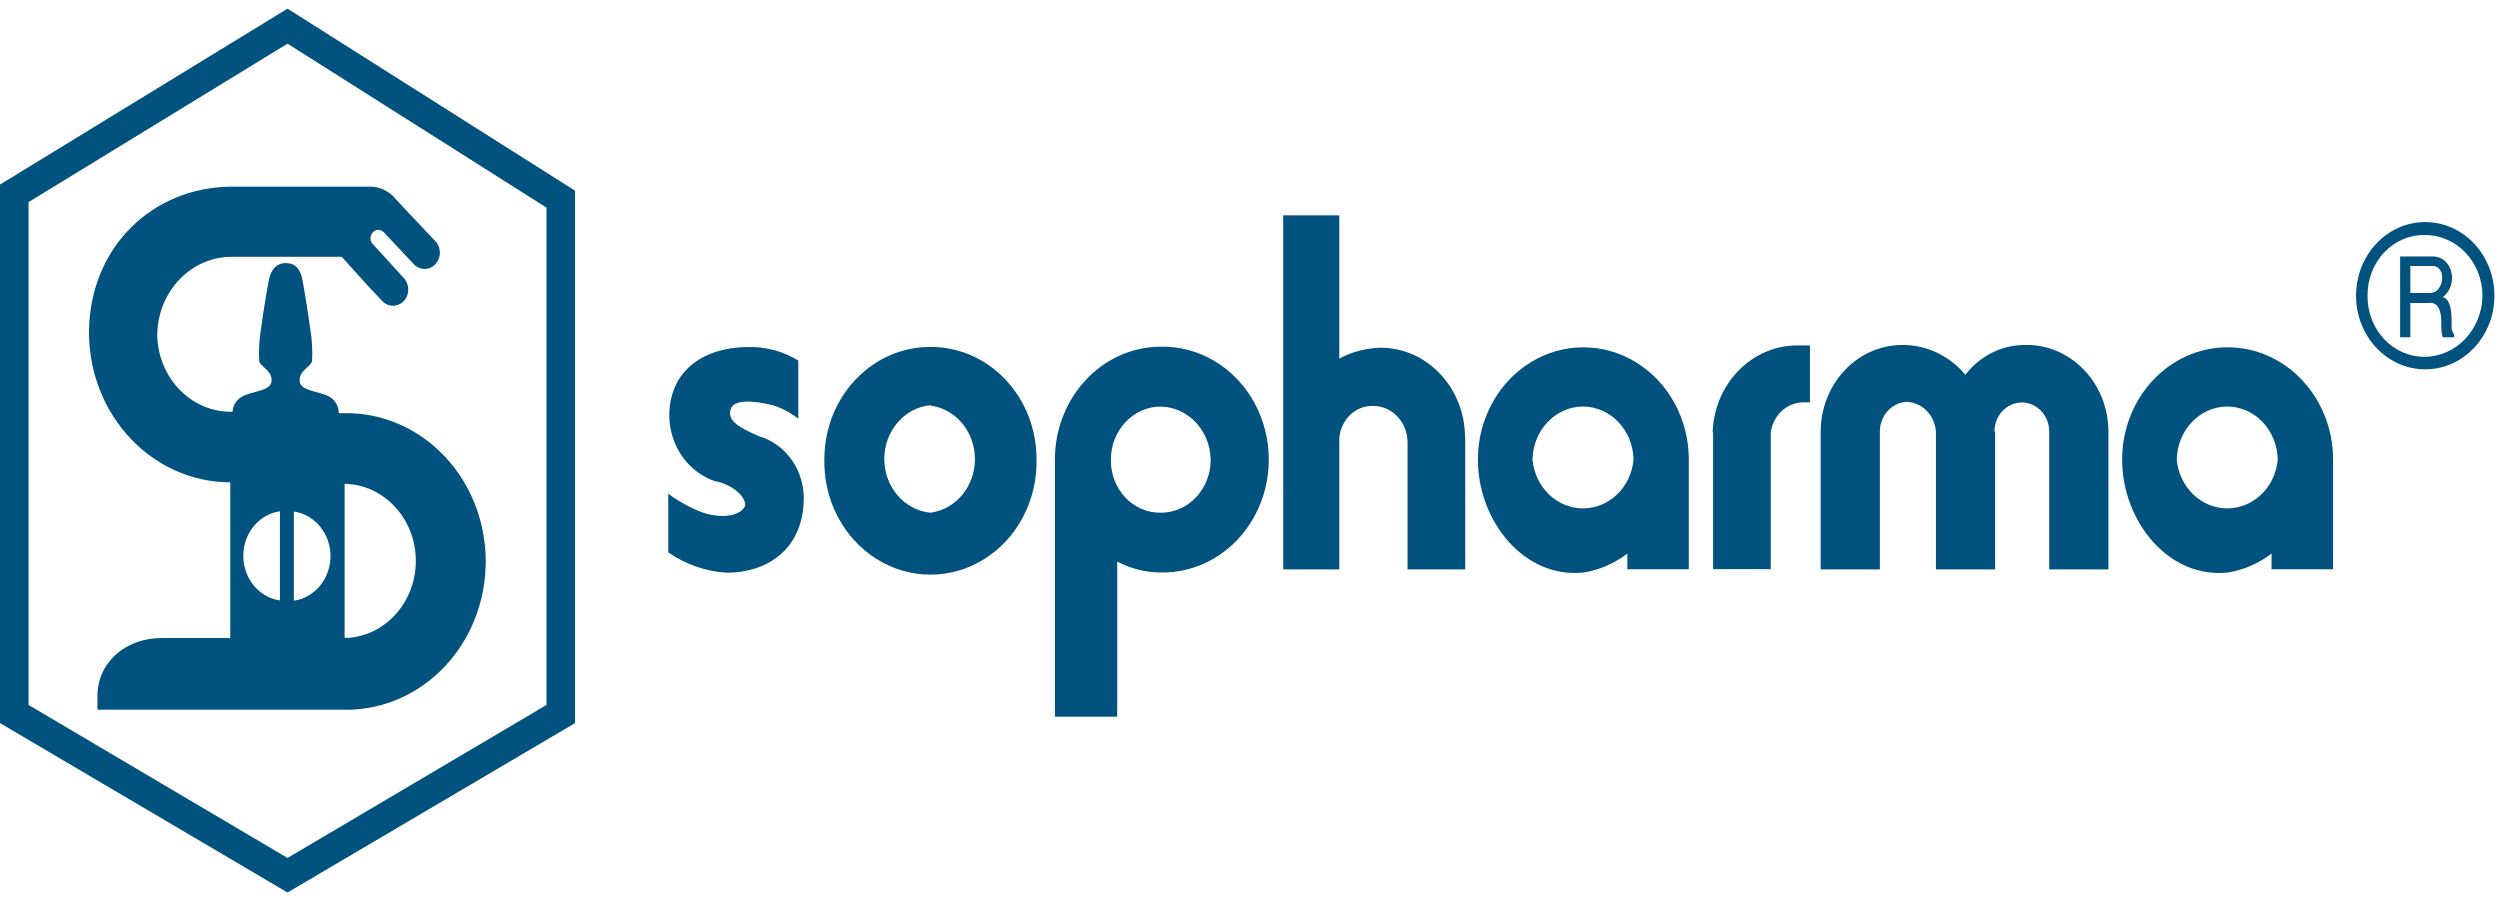
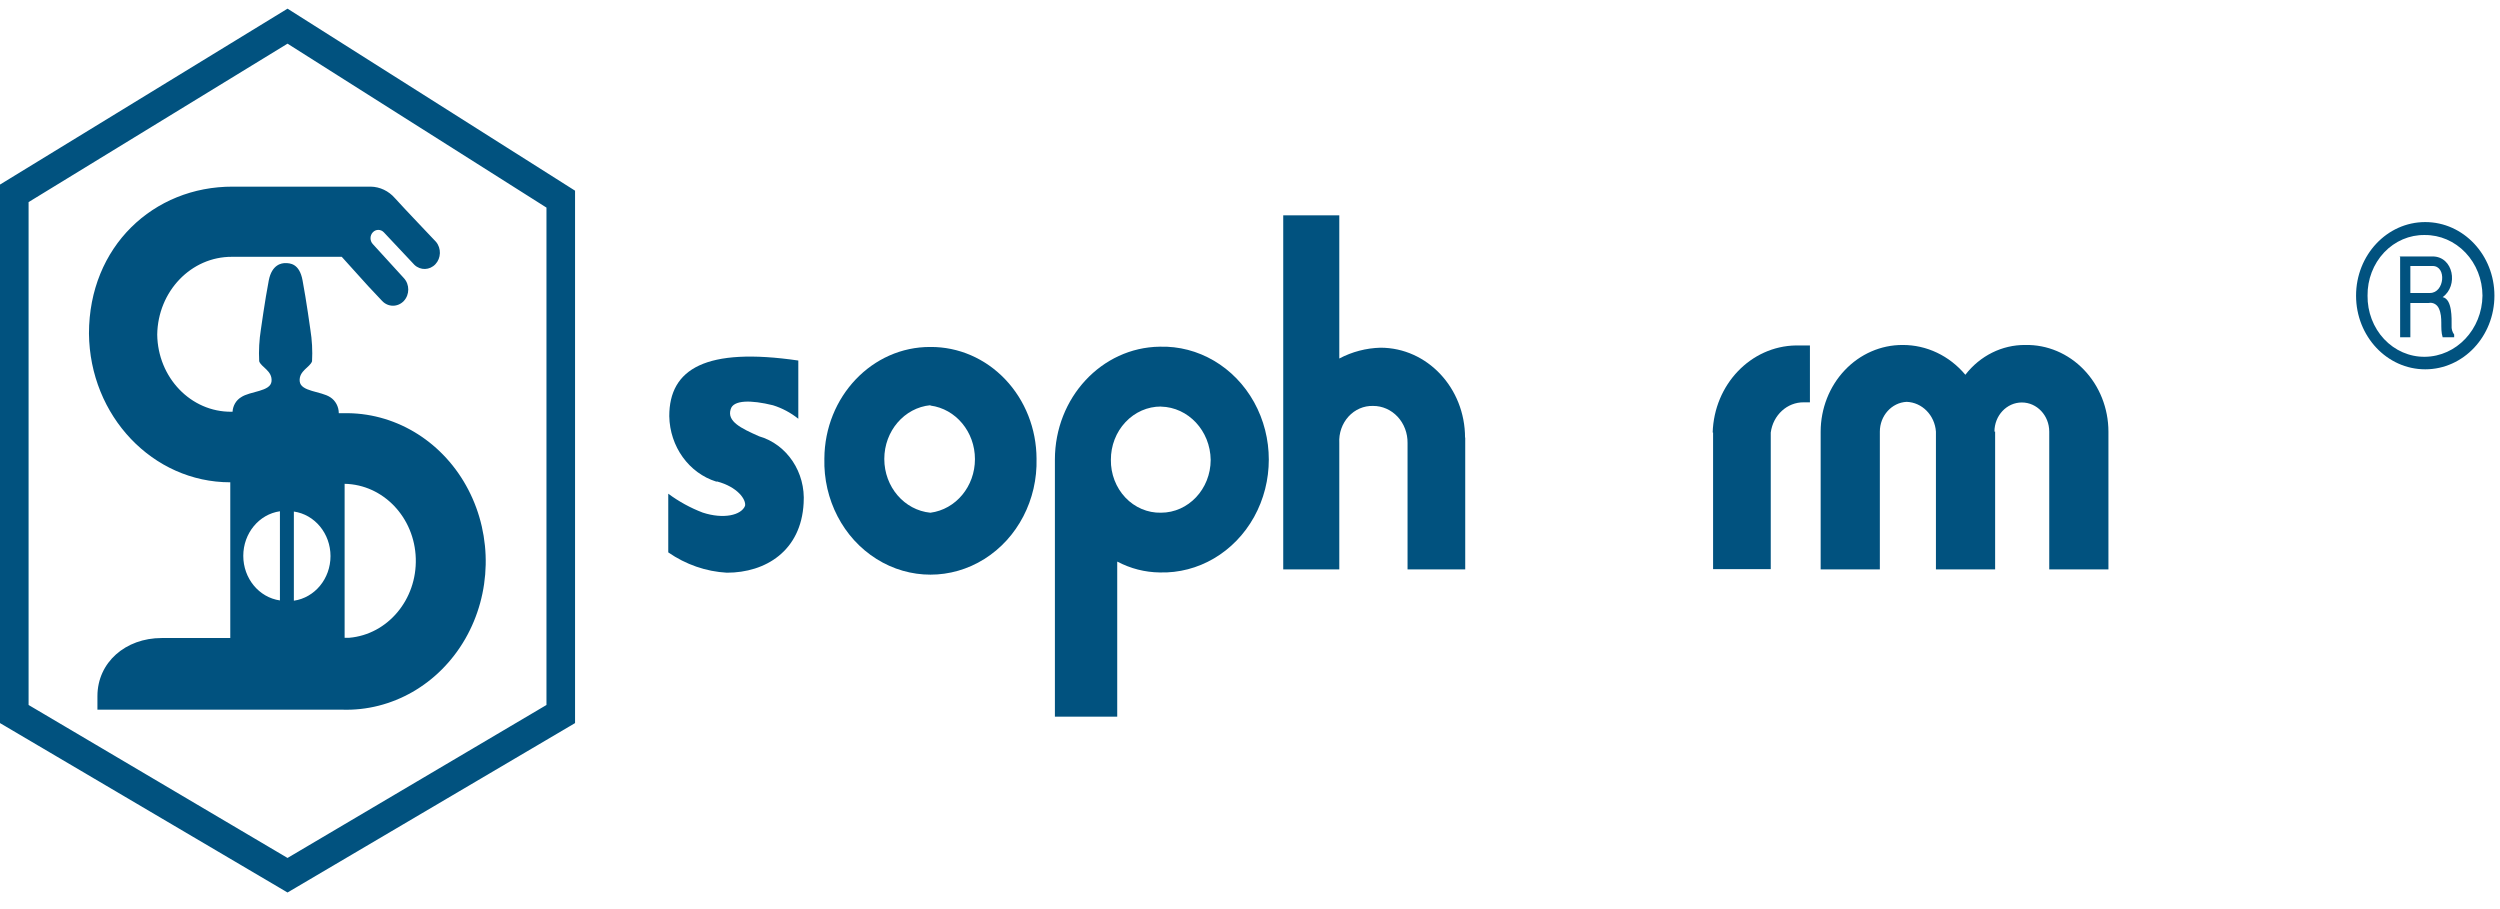
<svg xmlns="http://www.w3.org/2000/svg" width="99" height="36" viewBox="0 0 99 36" fill="none">
  <path fill-rule="evenodd" clip-rule="evenodd" d="M98.779 11.709C98.779 13.319 97.552 14.625 96.039 14.625C94.526 14.625 93.3 13.319 93.3 11.709C93.3 10.099 94.526 8.794 96.039 8.794C97.552 8.794 98.779 10.099 98.779 11.709ZM93.755 11.709C93.747 12.352 93.983 12.972 94.41 13.428C94.837 13.883 95.418 14.136 96.022 14.129C97.275 14.118 98.29 13.043 98.306 11.709C98.304 11.068 98.061 10.454 97.633 10.004C97.204 9.553 96.625 9.302 96.022 9.307C95.42 9.296 94.838 9.545 94.411 9.997C93.984 10.45 93.747 11.068 93.755 11.709ZM95.014 10.155H96.327C97.158 10.155 97.362 11.314 96.729 11.766C97.114 11.848 97.084 12.611 97.084 12.893C97.073 13.021 97.109 13.148 97.185 13.249V13.356H96.729C96.612 12.978 96.753 12.586 96.578 12.212C96.505 12.052 96.341 11.964 96.177 11.998H95.45V13.356H95.045V10.173L95.014 10.155ZM95.42 11.602H96.227C96.806 11.602 96.897 10.533 96.331 10.533H95.45V11.602H95.42Z" fill="#01527F" />
  <path fill-rule="evenodd" clip-rule="evenodd" d="M11.386 0.343L22.772 7.551V28.634L11.386 35.343L0 28.634V7.309L11.386 0.343ZM11.386 1.729L21.64 8.221V27.917L11.386 33.975L1.132 27.917V8.003L11.386 1.729ZM15.991 11.011C16.226 11.262 16.226 11.668 15.991 11.919C15.753 12.169 15.371 12.169 15.134 11.919L14.581 11.331L13.533 10.17H9.183C7.571 10.162 6.253 11.534 6.226 13.248C6.248 14.955 7.562 16.321 9.166 16.305H9.209C9.223 16.066 9.349 15.851 9.544 15.732C9.909 15.482 10.716 15.514 10.753 15.097C10.79 14.681 10.341 14.542 10.264 14.306C10.242 13.886 10.265 13.464 10.331 13.049C10.331 13.049 10.492 11.891 10.643 11.107C10.767 10.465 11.159 10.416 11.312 10.419C11.467 10.423 11.858 10.419 11.982 11.107C12.13 11.891 12.29 13.049 12.29 13.049C12.357 13.464 12.38 13.886 12.357 14.306C12.28 14.545 11.832 14.681 11.868 15.097C11.905 15.514 12.712 15.486 13.081 15.732C13.288 15.866 13.415 16.104 13.416 16.362H13.784C15.769 16.388 17.588 17.547 18.547 19.395C19.507 21.244 19.459 23.499 18.423 25.3C17.386 27.101 15.52 28.171 13.536 28.103H3.858V27.568C3.858 26.229 4.973 25.266 6.4 25.266H9.119V19.099C6.051 19.101 3.554 16.473 3.523 13.209C3.523 9.76 6.082 7.383 9.216 7.391H14.678C15.044 7.397 15.391 7.561 15.639 7.847C16.165 8.424 16.721 8.997 17.267 9.578C17.48 9.833 17.469 10.22 17.243 10.462C17.017 10.703 16.653 10.716 16.413 10.49L15.201 9.201C15.08 9.072 14.885 9.071 14.764 9.199C14.642 9.327 14.642 9.535 14.762 9.664L15.991 11.011ZM11.085 23.777C10.254 23.658 9.634 22.903 9.634 22.012C9.634 21.12 10.254 20.365 11.085 20.246V23.777ZM11.637 20.257C12.468 20.376 13.088 21.131 13.088 22.022C13.088 22.914 12.468 23.668 11.637 23.788V20.257ZM13.647 25.263V19.159C15.176 19.188 16.416 20.488 16.465 22.114C16.514 23.741 15.355 25.123 13.831 25.256H13.647V25.263Z" fill="#01527F" />
  <path fill-rule="evenodd" clip-rule="evenodd" d="M36.844 13.74C34.539 13.729 32.66 15.706 32.645 18.159C32.602 19.786 33.393 21.309 34.711 22.136C36.028 22.963 37.664 22.963 38.982 22.136C40.299 21.309 41.09 19.786 41.047 18.159C41.042 16.979 40.596 15.851 39.807 15.022C39.019 14.193 37.953 13.732 36.844 13.74ZM36.844 16.046C35.81 16.146 35.018 17.07 35.018 18.175C35.018 19.28 35.81 20.203 36.844 20.304C37.852 20.172 38.608 19.262 38.608 18.182C38.608 17.102 37.852 16.192 36.844 16.06V16.046Z" fill="#01527F" />
  <path fill-rule="evenodd" clip-rule="evenodd" d="M45.974 16.099C45.447 16.097 44.942 16.319 44.57 16.715C44.197 17.11 43.989 17.648 43.991 18.208C43.983 18.769 44.191 19.308 44.564 19.703C44.938 20.098 45.447 20.315 45.974 20.303C47.06 20.303 47.941 19.367 47.943 18.212C47.928 17.06 47.059 16.127 45.977 16.102L45.974 16.099ZM44.242 22.249V28.381H41.774V18.197C41.776 15.751 43.624 13.761 45.923 13.729C47.452 13.683 48.884 14.525 49.662 15.927C50.439 17.329 50.439 19.07 49.662 20.471C48.884 21.873 47.452 22.715 45.923 22.669C45.342 22.662 44.77 22.516 44.249 22.241L44.242 22.249Z" fill="#01527F" />
-   <path fill-rule="evenodd" clip-rule="evenodd" d="M62.678 16.098C63.777 16.098 64.672 17.038 64.687 18.208C64.584 19.3 63.72 20.132 62.688 20.132C61.656 20.132 60.791 19.3 60.688 18.208C60.703 17.049 61.582 16.113 62.671 16.098H62.678ZM64.443 21.928V22.544H66.877V18.197C66.877 16.609 66.081 15.143 64.789 14.349C63.497 13.555 61.905 13.555 60.613 14.349C59.321 15.143 58.525 16.609 58.525 18.197C58.525 20.666 60.39 22.936 62.728 22.669C63.347 22.566 63.934 22.31 64.443 21.921V21.928Z" fill="#01527F" />
  <path fill-rule="evenodd" clip-rule="evenodd" d="M67.838 17.129V22.538H70.122V17.129C70.213 16.436 70.774 15.923 71.432 15.932H71.673V13.68H71.117C69.329 13.709 67.879 15.228 67.822 17.129H67.838Z" fill="#01527F" />
  <path fill-rule="evenodd" clip-rule="evenodd" d="M58.023 17.325V22.548H55.739V17.542C55.744 17.154 55.603 16.78 55.347 16.504C55.09 16.228 54.74 16.073 54.376 16.075C54.01 16.063 53.657 16.215 53.402 16.494C53.147 16.774 53.014 17.154 53.036 17.542V22.548H50.816V8.528H53.036V14.197C53.544 13.929 54.101 13.784 54.667 13.769C56.517 13.769 58.016 15.364 58.016 17.332L58.023 17.325Z" fill="#01527F" />
-   <path fill-rule="evenodd" clip-rule="evenodd" d="M28.395 19.066C29.202 19.28 29.554 19.779 29.504 20.032C29.353 20.406 28.646 20.566 27.829 20.299C27.345 20.115 26.885 19.863 26.463 19.551V21.874C27.156 22.355 27.957 22.633 28.784 22.679C30.314 22.679 31.724 21.82 31.824 19.925C31.908 18.706 31.168 17.597 30.06 17.277C29.336 16.957 28.784 16.686 28.934 16.209C29.035 15.834 29.741 15.834 30.609 16.048C30.971 16.161 31.311 16.342 31.613 16.583V14.277C31.011 13.91 30.325 13.725 29.631 13.743C27.956 13.743 26.503 14.602 26.503 16.479C26.525 17.685 27.28 18.735 28.368 19.073L28.395 19.066Z" fill="#01527F" />
+   <path fill-rule="evenodd" clip-rule="evenodd" d="M28.395 19.066C29.202 19.28 29.554 19.779 29.504 20.032C29.353 20.406 28.646 20.566 27.829 20.299C27.345 20.115 26.885 19.863 26.463 19.551V21.874C27.156 22.355 27.957 22.633 28.784 22.679C30.314 22.679 31.724 21.82 31.824 19.925C31.908 18.706 31.168 17.597 30.06 17.277C29.336 16.957 28.784 16.686 28.934 16.209C29.035 15.834 29.741 15.834 30.609 16.048C30.971 16.161 31.311 16.342 31.613 16.583V14.277C27.956 13.743 26.503 14.602 26.503 16.479C26.525 17.685 27.28 18.735 28.368 19.073L28.395 19.066Z" fill="#01527F" />
  <path fill-rule="evenodd" clip-rule="evenodd" d="M78.98 17.092C78.98 16.455 79.466 15.938 80.065 15.938C80.664 15.938 81.15 16.455 81.15 17.092V22.547H83.494V17.092C83.493 16.17 83.143 15.287 82.523 14.642C81.903 13.996 81.066 13.643 80.199 13.661C79.282 13.654 78.411 14.087 77.828 14.841C77.197 14.086 76.292 13.657 75.343 13.661C74.485 13.658 73.66 14.017 73.052 14.661C72.443 15.304 72.1 16.179 72.098 17.092V22.547H74.442V17.092C74.443 16.462 74.909 15.944 75.501 15.913C76.114 15.933 76.615 16.441 76.663 17.092V22.547H79.007V17.092H78.98Z" fill="#01527F" />
-   <path fill-rule="evenodd" clip-rule="evenodd" d="M88.189 16.098C89.289 16.098 90.184 17.038 90.199 18.208C90.096 19.3 89.231 20.132 88.2 20.132C87.168 20.132 86.303 19.3 86.2 18.208C86.215 17.049 87.094 16.113 88.183 16.098H88.189ZM89.954 21.928V22.544H92.389V18.197C92.389 15.743 90.519 13.753 88.213 13.753C85.907 13.753 84.037 15.743 84.037 18.197C84.037 20.666 85.902 22.936 88.24 22.669C88.859 22.566 89.446 22.31 89.954 21.921V21.928Z" fill="#01527F" />
</svg>